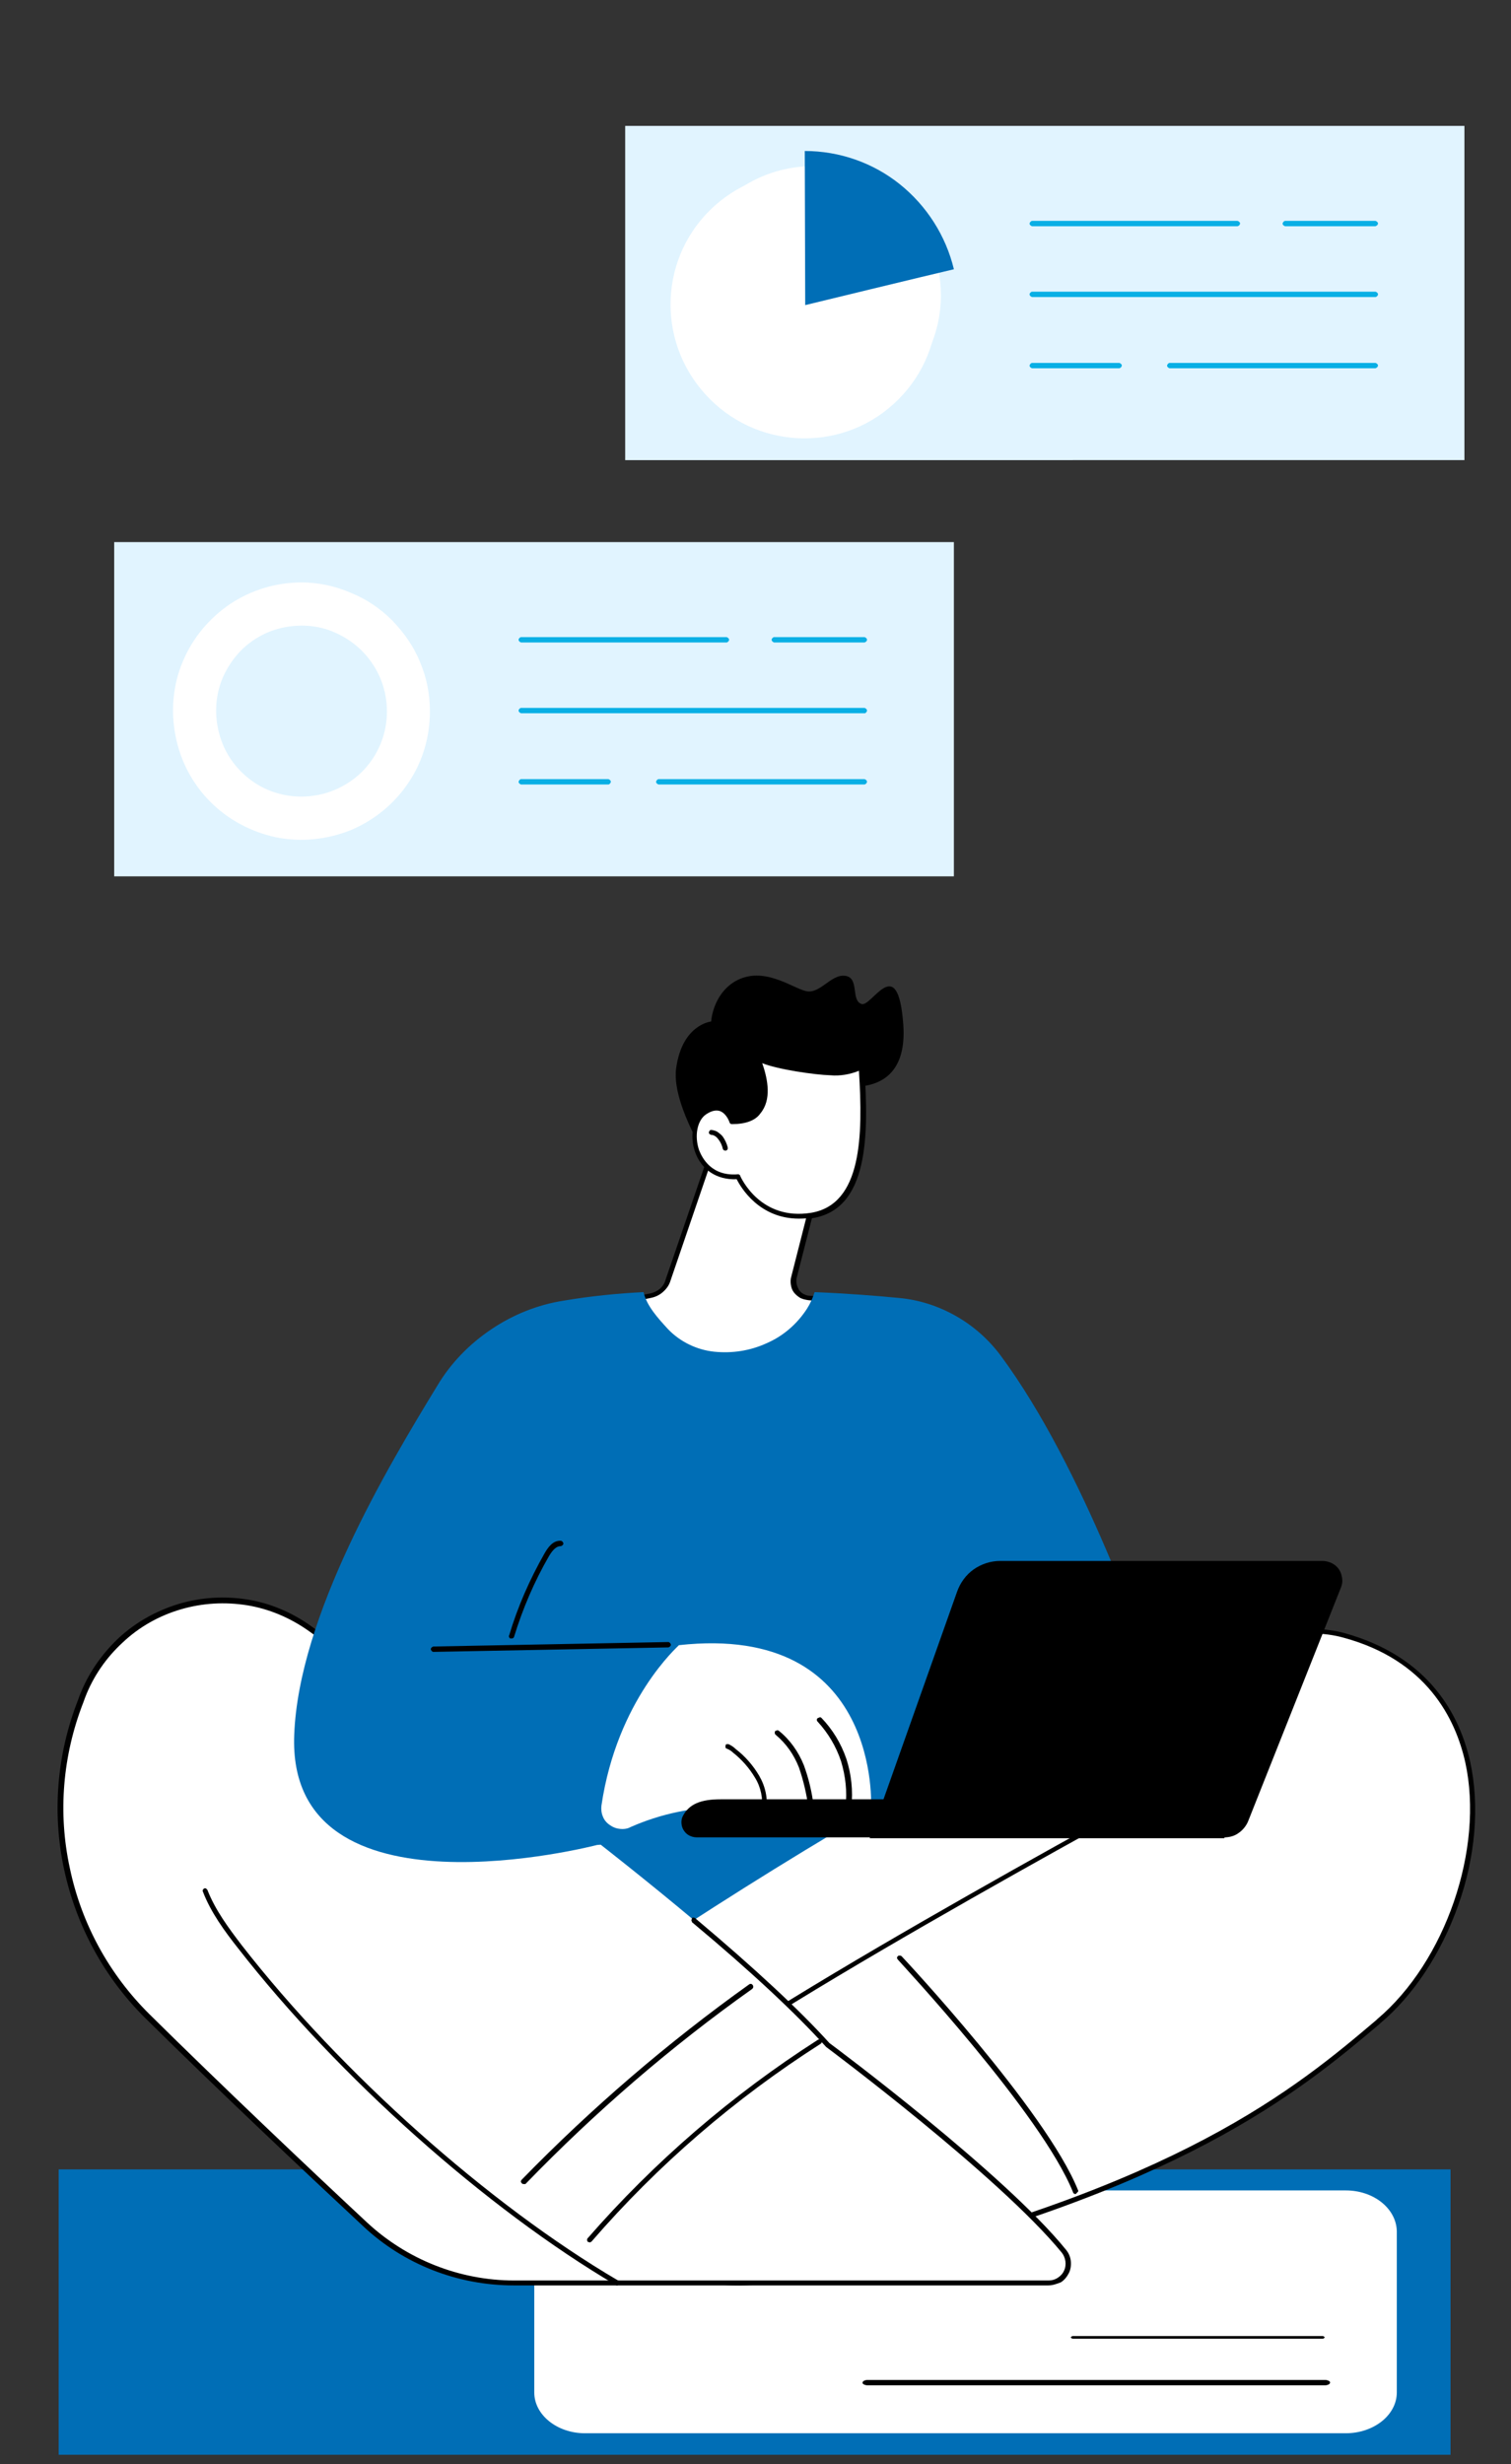
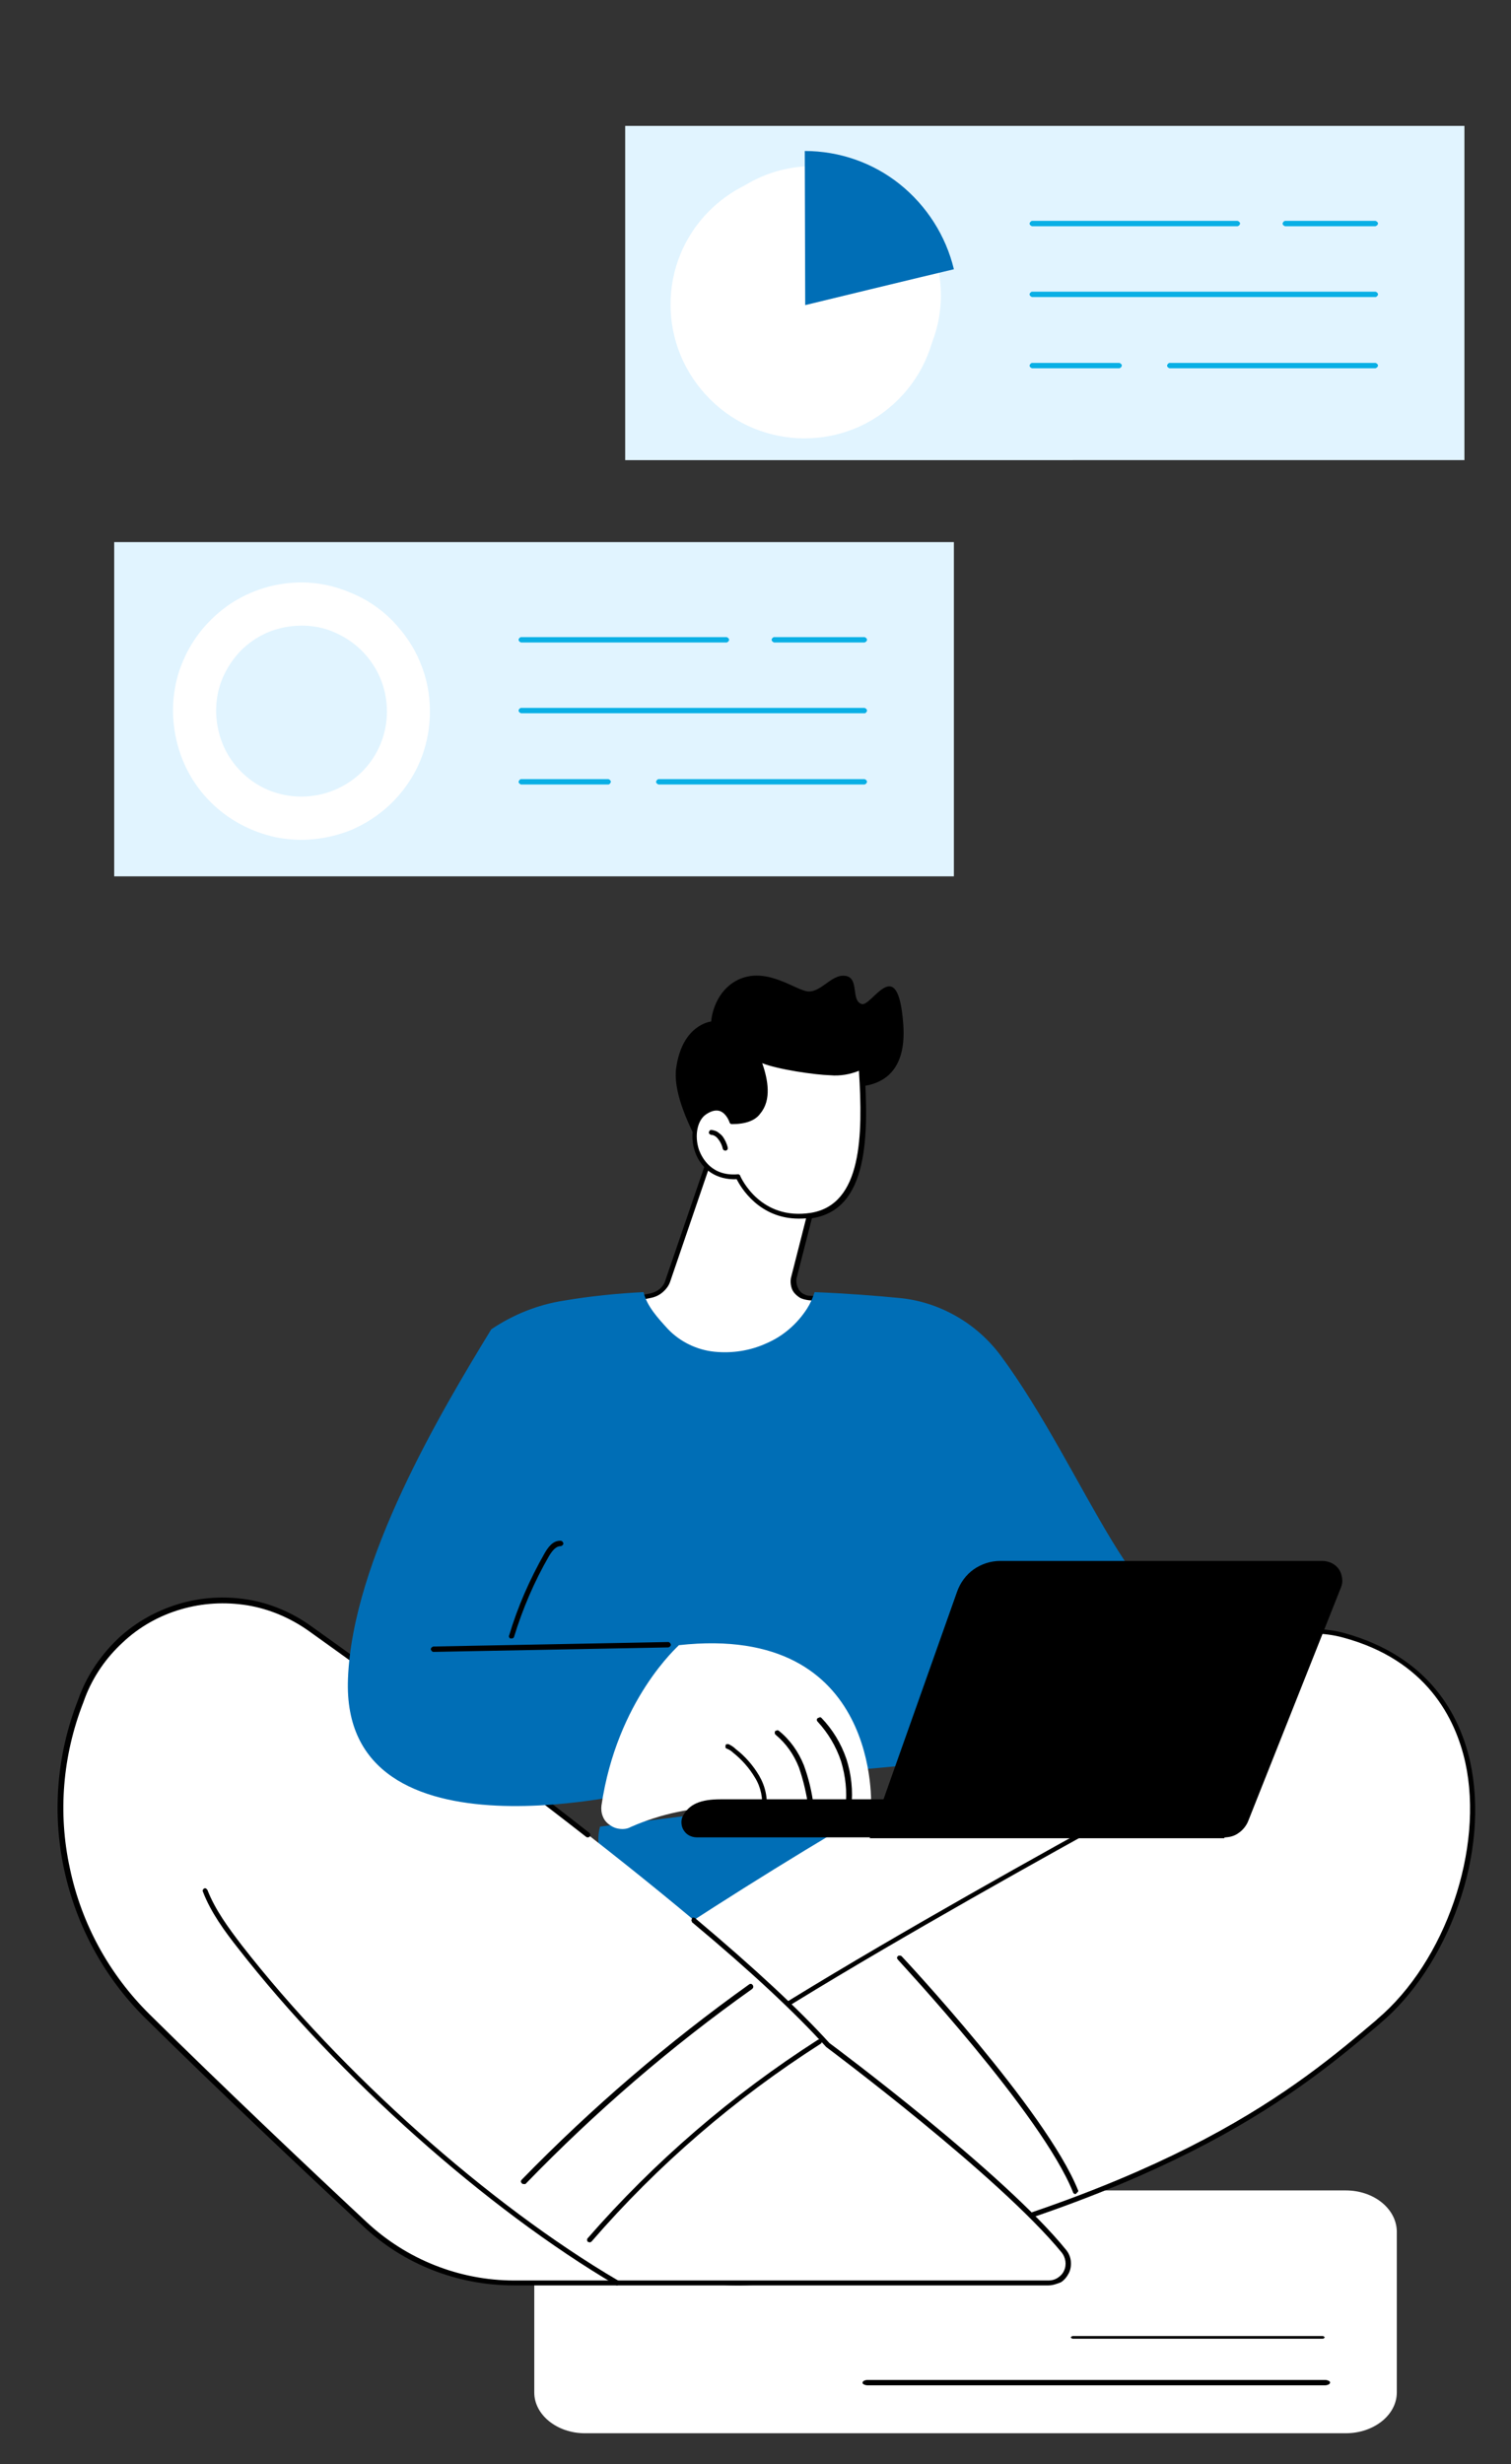
<svg xmlns="http://www.w3.org/2000/svg" id="Livello_1" x="0px" y="0px" viewBox="0 0 337.4 550" xml:space="preserve">
  <rect x="0" y="0" width="337.4" height="550" fill="#333333" stroke="none" />
-   <path fill="#006EB6" d="M323.9,484.2H13.1v63.7h310.8V484.2z" />
  <path fill="#FFFFFF" d="M300.5,488.9H130.6c-6.3,0-11.3,4.1-11.3,9.1v36c0,5,5.1,9.1,11.3,9.1h169.9c6.3,0,11.4-4.1,11.4-9.1v-36 C311.8,493,306.8,488.9,300.5,488.9z" />
  <path d="M185.5,241.9c0,0,17.5,5.1,16.2-13.2c-1.2-16.5-7-3.9-9.3-4.6c-2.5-0.8-0.4-5.9-3.7-6.3c-3.2-0.4-5.6,4.2-8.8,3.4 s-9.5-5.7-15.7-2.2c-5.1,3-5.4,9-5.4,9s-6.4,0.6-7.8,10.3c-1.5,9.7,11.7,27.8,11.7,27.8L185.5,241.9z" />
  <path fill="#FFFFFF" d="M158.5,258.4l-9.4,27.4c-0.3,0.9-0.8,1.6-1.5,2.2s-1.5,1-2.4,1.2L141,290c0,0,10.8,23.5,29.1,19.6 s14.2-19.6,14.2-19.6l-3.9-0.3c-0.5,0-1.1-0.2-1.5-0.5c-0.5-0.3-0.9-0.6-1.2-1.1c-0.3-0.4-0.5-1-0.6-1.5s-0.1-1.1,0.1-1.6l4.3-16.8 C181.5,268.2,163.8,253.9,158.5,258.4z" />
  <path d="M166.1,310.6c-16,0-25.4-20.1-25.5-20.4c0-0.1-0.1-0.2-0.1-0.2s0-0.2,0.1-0.2c0-0.1,0.1-0.1,0.2-0.2 c0.1-0.1,0.1-0.1,0.2-0.1l4.2-0.8c0.8-0.2,1.5-0.5,2.1-1s1.1-1.2,1.3-2l9.4-27.4c0-0.1,0.1-0.2,0.2-0.3c5.7-4.7,23,9.2,23.8,9.8 c0.1,0.1,0.1,0.2,0.2,0.3c0,0.1,0,0.2,0,0.3l-4.3,16.8c-0.1,0.4-0.1,0.9,0,1.4s0.3,0.9,0.5,1.3c0.3,0.4,0.6,0.7,1,0.9 c0.4,0.2,0.8,0.4,1.3,0.4l3.9,0.3c0.1,0,0.2,0.1,0.3,0.1c0.1,0.1,0.2,0.2,0.2,0.3c0.1,0.3,1.6,6.6-1.9,12.3c-2.5,4-6.8,6.7-12.8,8 C168.9,310.4,167.5,310.6,166.1,310.6z M141.9,290.4c1.9,3.7,12.2,22.1,28.1,18.6c5.7-1.2,9.7-3.7,12-7.4c2.8-4.6,2.1-9.6,1.9-11.1 l-3.4-0.3c-0.6-0.1-1.2-0.2-1.8-0.5c-0.5-0.3-1-0.7-1.4-1.2s-0.6-1.1-0.7-1.7c-0.1-0.6-0.1-1.3,0.1-1.9l4.2-16.5 c-5-4-17.8-12.8-21.9-9.7l-9.3,27.2c-0.3,1-0.9,1.8-1.7,2.5s-1.7,1.1-2.7,1.3L141.9,290.4z" />
  <path fill="#FFFFFF" d="M164.8,262.7c0,0,4.6,10.5,16.4,8.6c11.8-1.9,12.2-17.1,11.1-33.1c-2.1,1-4.5,1.5-6.8,1.3 c-5.1-0.2-15.9-2.2-16.4-3.4c1.9,4.6,2.7,9.2,0.3,12.1c-0.9,1.3-2.7,2.2-5.9,2.2c0,0-1.5-5-6-2.1C153,251.2,154.7,263.5,164.8,262.7 z" />
  <path d="M178.4,272c-8.9,0-13-7-13.9-8.8c-4.4,0.2-7.9-2.1-9.3-6.1c-1.3-3.7-0.4-7.7,2-9.3c1.5-1,2.9-1.2,4.1-0.8 c1.5,0.6,2.3,2.1,2.6,2.8c2.4-0.1,4.1-0.8,5-2c2.5-3,1.2-7.9-0.3-11.5c0-0.1,0-0.1,0-0.2c0-0.1,0-0.2,0-0.2c0-0.1,0.1-0.1,0.1-0.2 c0.1-0.1,0.1-0.1,0.2-0.1c0.1-0.1,0.3-0.1,0.4,0c0.1,0.1,0.3,0.2,0.3,0.3c0.7,0.9,10.5,2.9,15.9,3.1c2.3,0.1,4.5-0.3,6.6-1.3 c0.1,0,0.2-0.1,0.3-0.1s0.2,0,0.3,0.1c0.1,0,0.1,0.1,0.2,0.2c0,0.1,0.1,0.2,0.1,0.3c1,15.2,1,31.7-11.6,33.7 C180.4,271.9,179.4,272,178.4,272z M164.8,262.1c0.1,0,0.2,0,0.3,0.1s0.2,0.1,0.2,0.3c0.2,0.4,4.5,10,15.8,8.2 c11.4-1.9,11.6-17.2,10.7-31.7c-2,0.8-4.2,1.2-6.4,1c-3.5-0.1-11.7-1.3-15.2-2.7c1.3,3.7,2.1,8.2-0.4,11.2c-1.1,1.6-3.3,2.4-6.3,2.4 c-0.1,0-0.3,0-0.4-0.1c-0.1-0.1-0.2-0.2-0.2-0.3c0,0-0.6-1.9-2.1-2.5c-0.9-0.3-1.9-0.1-3.1,0.7c-2,1.3-2.7,4.8-1.6,8 C156.8,258.5,158.9,262.6,164.8,262.1L164.8,262.1z" />
  <path d="M161.9,256.8c-0.1,0-0.2,0-0.3-0.1s-0.2-0.2-0.2-0.3c-0.2-0.8-0.5-1.5-1-2.1c-0.2-0.3-0.4-0.5-0.7-0.7s-0.6-0.3-0.9-0.3 c-0.1,0-0.1,0-0.2-0.1c-0.1,0-0.1-0.1-0.2-0.1c0-0.1-0.1-0.1-0.1-0.2c0-0.1,0-0.1,0-0.2c0-0.1,0-0.1,0.1-0.2c0-0.1,0.1-0.1,0.1-0.2 c0.1,0,0.1-0.1,0.2-0.1c0.1,0,0.1,0,0.2,0c0.5,0.1,1,0.2,1.4,0.5s0.8,0.6,1.1,1c0.5,0.7,0.9,1.6,1.1,2.4c0,0.1,0,0.3,0,0.4 c-0.1,0.1-0.2,0.2-0.3,0.3C162,256.8,161.9,256.8,161.9,256.8z" />
  <path fill="#006EB6" d="M134,407.7l55.3-6.9l5.3,12.7l-42.9,20.9C151.8,434.3,130.5,419.6,134,407.7z" />
  <path fill="#FFFFFF" d="M120.2,451.9c0,0,138.1-98.2,179.9-86.8c41.8,11.5,32.4,65.4,7.8,86.2c-17.1,14.5-44.2,37.6-120.6,55.4 C110.8,524.6,120.2,451.9,120.2,451.9z" />
  <path d="M165.1,510.1c-12.9,0-23.3-3.5-31-10.4c-18.3-16.6-14.5-47.6-14.5-47.9c0-0.1,0-0.2,0.1-0.2c0-0.1,0.1-0.1,0.2-0.2 s14.3-10.2,34.6-23.3c0.1-0.1,0.3-0.1,0.4-0.1c0.1,0,0.3,0.1,0.4,0.2c0,0.1,0.1,0.1,0.1,0.2s0,0.1,0,0.2s0,0.1-0.1,0.2 c0,0.1-0.1,0.1-0.2,0.2c-18.9,12.2-32.6,21.8-34.4,23.1c-0.3,2.9-2.9,31.2,14.2,46.6c11.4,10.3,28.9,12.8,52.2,7.3 c76-17.7,102.6-40.2,120.2-55.1l0.2-0.2c15.3-12.9,23.9-38.1,19.7-57.3c-2.2-9.9-8.7-22.9-27.3-27.9c-15.9-4.4-47.6,6.7-94.3,32.8 c-0.1,0-0.1,0.1-0.2,0.1c-0.1,0-0.2,0-0.2,0c-0.1,0-0.1-0.1-0.2-0.1c-0.1,0-0.1-0.1-0.1-0.2s-0.1-0.1-0.1-0.2s0-0.1,0-0.2 s0.1-0.1,0.1-0.2s0.1-0.1,0.2-0.1c46.9-26.3,78.9-37.3,95.1-32.9c19.1,5.3,25.8,18.5,28.1,28.8c2.1,9.7,1.2,21.1-2.7,32 c-3.8,10.7-10,20.1-17.4,26.3l-0.2,0.2c-17.7,14.9-44.4,37.5-120.6,55.3C180.1,509,172.6,510,165.1,510.1z" />
  <path d="M240.1,489.7c-0.1,0-0.2,0-0.3-0.1s-0.2-0.2-0.2-0.3c-7-17.5-38.8-51.5-39.1-51.9c-0.1-0.1-0.2-0.3-0.2-0.4 c0-0.2,0.1-0.3,0.2-0.4c0.1-0.1,0.1-0.1,0.2-0.1c0.1,0,0.1,0,0.2,0c0.1,0,0.1,0,0.2,0c0.1,0,0.1,0.1,0.2,0.1 c0.3,0.3,32.3,34.5,39.4,52.2c0.1,0.1,0.1,0.3,0,0.4s-0.2,0.2-0.3,0.3C240.3,489.7,240.2,489.7,240.1,489.7z" />
  <path d="M150.2,465.4c-0.1,0-0.2,0-0.2-0.1c-0.1,0-0.1-0.1-0.2-0.2c0-0.1-0.1-0.1-0.1-0.2s0-0.1,0-0.2s0-0.1,0.1-0.2 c0-0.1,0.1-0.1,0.1-0.2c21.2-17.8,116.8-69.3,117.8-69.8c0.1,0,0.1-0.1,0.2-0.1s0.2,0,0.2,0c0.1,0,0.1,0.1,0.2,0.1s0.1,0.1,0.1,0.2 c0.1,0.1,0.1,0.3,0,0.4c0,0.1-0.1,0.3-0.3,0.3c-1,0.5-96.5,52-117.6,69.7C150.5,465.4,150.4,465.4,150.2,465.4z" />
  <path fill="#FFFFFF" d="M237.4,502.4c0.5,0.6,0.9,1.4,1,2.2c0.1,0.8,0,1.7-0.4,2.4c-0.4,0.7-0.9,1.4-1.6,1.8 c-0.7,0.4-1.5,0.7-2.3,0.7H114.7c-12.4,0-24.3-4.7-33.3-13.1c-12.8-12-32.2-30.2-48.5-46.4c-9.1-9-15.3-20.4-17.9-32.9 s-1.6-25.4,3-37.3c0.1-0.4,0.3-0.7,0.4-1.1c1.9-4.8,4.8-9,8.6-12.5s8.3-6,13.2-7.5s10.1-1.8,15.1-1s9.8,2.8,14,5.8 c35.9,25.6,92.9,67.7,115.5,92.8C184.7,456.4,223.2,485,237.4,502.4z" />
  <path d="M234.1,510.1H114.7c-12.5,0-24.6-4.7-33.7-13.3c-13.2-12.3-32.4-30.4-48.6-46.4c-9.1-9-15.4-20.6-18.1-33.2 s-1.6-25.7,3.1-37.7l0.4-1.1c1.9-4.9,4.9-9.2,8.7-12.8c3.8-3.5,8.4-6.1,13.4-7.6s10.2-1.8,15.3-1s10,2.9,14.2,5.9 c16.1,11.5,40.1,28.8,62.2,46.2c0.1,0.1,0.2,0.2,0.2,0.4c0,0.1,0,0.3-0.1,0.4s-0.2,0.2-0.4,0.2s-0.3,0-0.4-0.1 c-22-17.2-45.9-34.5-62-46c-4.1-2.9-8.8-4.9-13.7-5.7c-5-0.8-10-0.5-14.8,0.9s-9.3,3.9-13,7.4c-3.7,3.4-6.6,7.6-8.4,12.3l-0.4,1.1 c-4.6,11.8-5.7,24.6-3,37c2.6,12.4,8.8,23.7,17.8,32.6c16.2,16,35.3,34.1,48.5,46.4c8.9,8.3,20.7,13,32.9,13h119.4 c0.7,0,1.4-0.2,2-0.6s1.1-0.9,1.4-1.6c0.3-0.6,0.4-1.4,0.3-2.1c-0.1-0.7-0.4-1.4-0.8-1.9c-14-17.1-52.2-45.6-52.6-45.9l-0.1-0.1 c-6.6-7.3-16.6-16.7-29.8-27.7c-0.1,0-0.1-0.1-0.1-0.2s-0.1-0.1-0.1-0.2s0-0.2,0-0.2c0-0.1,0.1-0.1,0.1-0.2s0.1-0.1,0.2-0.1 c0.1,0,0.1-0.1,0.2-0.1c0.1,0,0.1,0,0.2,0c0.1,0,0.1,0.1,0.2,0.1c13.2,11.1,23.3,20.5,29.9,27.8c1.5,1.1,39,29.1,52.8,46.1 c0.6,0.7,1,1.6,1.1,2.5s0,1.9-0.4,2.7c-0.4,0.8-1,1.6-1.8,2.1C235.9,509.8,235,510.1,234.1,510.1z" />
  <path d="M137.8,510.1c-0.1,0-0.2,0-0.3-0.1c-28.9-17-62-46.5-84.3-75.1c-3-3.8-6.1-8-7.9-12.7c-0.1-0.1,0-0.3,0-0.4s0.2-0.2,0.3-0.3 c0.1-0.1,0.3,0,0.4,0c0.1,0.1,0.2,0.2,0.3,0.3c1.8,4.6,4.8,8.6,7.7,12.4c22.2,28.5,55.2,57.9,84,74.8c0.1,0,0.1,0.1,0.2,0.1 c0,0.1,0.1,0.1,0.1,0.2s0,0.1,0,0.2s0,0.1-0.1,0.2c0,0.1-0.1,0.2-0.2,0.2C138,510.1,137.9,510.1,137.8,510.1z" />
  <path d="M131.7,500.5c-0.1,0-0.3-0.1-0.4-0.1c-0.1-0.1-0.2-0.2-0.2-0.4c0-0.2,0-0.3,0.1-0.4c14.9-17.1,32.2-32,51.4-44.3 c0.1-0.1,0.3-0.1,0.4-0.1s0.3,0.1,0.4,0.2c0,0.1,0.1,0.1,0.1,0.2s0,0.1,0,0.2s0,0.1-0.1,0.2c0,0.1-0.1,0.1-0.2,0.2 c-19.1,12.2-36.3,27-51.1,44.1c-0.1,0.1-0.1,0.1-0.2,0.1C131.9,500.5,131.8,500.5,131.7,500.5z" />
  <path d="M116.9,487.5c-0.1,0-0.3-0.1-0.4-0.2s-0.2-0.3-0.2-0.4s0.1-0.3,0.2-0.4c15.6-16,32.6-30.6,50.8-43.6c0.1,0,0.1-0.1,0.2-0.1 c0.1,0,0.1,0,0.2,0c0.1,0,0.1,0,0.2,0.1c0.1,0,0.1,0.1,0.2,0.2c0.1,0.1,0.1,0.3,0.1,0.4s-0.1,0.3-0.2,0.4 c-18.2,12.9-35.1,27.5-50.6,43.5c-0.1,0.1-0.1,0.1-0.2,0.1C117,487.4,116.9,487.5,116.9,487.5z" />
-   <path fill="#006EB6" d="M223.4,302.5c-2.7-3.6-6.1-6.6-10-8.8c-3.9-2.2-8.2-3.6-12.7-4c-5.1-0.5-11.6-1-18.8-1.3 c-0.4,1.3-1,2.6-1.7,3.7c-2.2,3.4-5.3,6.1-9,7.7c-3.7,1.7-7.7,2.3-11.7,1.9c-3.9-0.4-7.6-2.2-10.3-5c-2.2-2.4-4.8-5.2-5.5-8.3 c-6,0.3-11.9,0.9-17.8,1.9c-5.8,0.9-11.3,3.1-16.2,6.4c-4.9,3.3-9,7.5-12,12.5c-11.3,18.5-31,51.5-32,78 c-1.7,42.7,67.6,24.6,67.6,24.6l77.8-7.2l45.1-34.9C256.2,369.6,242.2,327.8,223.4,302.5z" />
+   <path fill="#006EB6" d="M223.4,302.5c-2.7-3.6-6.1-6.6-10-8.8c-3.9-2.2-8.2-3.6-12.7-4c-5.1-0.5-11.6-1-18.8-1.3 c-0.4,1.3-1,2.6-1.7,3.7c-2.2,3.4-5.3,6.1-9,7.7c-3.7,1.7-7.7,2.3-11.7,1.9c-3.9-0.4-7.6-2.2-10.3-5c-2.2-2.4-4.8-5.2-5.5-8.3 c-6,0.3-11.9,0.9-17.8,1.9c-5.8,0.9-11.3,3.1-16.2,6.4c-11.3,18.5-31,51.5-32,78 c-1.7,42.7,67.6,24.6,67.6,24.6l77.8-7.2l45.1-34.9C256.2,369.6,242.2,327.8,223.4,302.5z" />
  <path fill="#FFFFFF" d="M134.3,403c-0.1,0.8,0,1.7,0.3,2.4c0.3,0.8,0.8,1.4,1.5,1.9s1.4,0.8,2.3,0.9c0.8,0.1,1.7,0,2.4-0.4 c6.8-3,14.1-4.5,21.6-4.5l32.1,0.3c0,0,2.5-41.4-42.9-36.4C151.5,367.4,137.8,379.3,134.3,403z" />
  <path d="M170.7,404.5L170.7,404.5c-0.2,0-0.2,0-0.3-0.1c-0.1,0-0.1-0.1-0.2-0.1c0-0.1-0.1-0.1-0.1-0.2s0-0.1,0-0.2 c0.3-2.5-0.2-5-1.5-7.1c-1.3-2.2-3-4.1-4.9-5.6c-0.4-0.4-0.9-0.7-1.4-0.9c-0.1,0-0.1-0.1-0.2-0.1c-0.1-0.1-0.1-0.1-0.1-0.2 s0-0.1,0-0.2s0-0.1,0-0.2s0.1-0.1,0.1-0.2s0.1-0.1,0.2-0.1c0.1,0,0.1,0,0.2,0c0.1,0,0.1,0,0.2,0c0.6,0.3,1.1,0.6,1.6,1.1 c2.1,1.6,3.9,3.7,5.2,5.9c1.4,2.4,2,5.1,1.6,7.8c0,0.1-0.1,0.3-0.2,0.3C171,404.5,170.8,404.5,170.7,404.5z" />
  <path d="M181.1,403.9c-0.1,0-0.3,0-0.4-0.1c-0.1-0.1-0.2-0.2-0.2-0.4c-0.4-3-1.1-6-2.1-8.9c-1.1-2.8-2.8-5.3-5.2-7.3 c-0.1-0.1-0.2-0.2-0.2-0.4s0-0.3,0.1-0.4c0-0.1,0.1-0.1,0.2-0.1c0.1,0,0.1-0.1,0.2-0.1c0.1,0,0.1,0,0.2,0c0.1,0,0.1,0.1,0.2,0.1 c2.5,2,4.4,4.7,5.6,7.7c1.1,3,1.8,6,2.2,9.2c0,0.1,0,0.3-0.1,0.4S181.3,403.9,181.1,403.9L181.1,403.9z" />
  <path d="M189.4,403.9L189.4,403.9c-0.1,0-0.2,0-0.3-0.1c-0.1,0-0.1-0.1-0.2-0.1c0-0.1-0.1-0.1-0.1-0.2s0-0.1,0-0.2 c0.4-3.4,0-6.9-1-10.2c-1.1-3.3-2.9-6.3-5.2-8.8c-0.1-0.1-0.2-0.2-0.2-0.4c0-0.2,0-0.3,0.2-0.4c0.1-0.1,0.1-0.1,0.2-0.1 c0.1,0,0.1,0,0.2-0.1c0.1,0,0.1,0,0.2,0c0.1,0,0.1,0.1,0.2,0.1c2.5,2.6,4.4,5.7,5.6,9.2c1.1,3.4,1.5,7.1,1.1,10.7 c0,0.1-0.1,0.3-0.2,0.4C189.7,403.9,189.5,403.9,189.4,403.9z" />
  <path d="M272.7,410.1H155.6c-0.7,0-1.4-0.2-2-0.6s-1.1-1.1-1.3-1.8c-0.2-0.7-0.2-1.5,0.1-2.2c1.4-2.9,4.2-3.9,8.5-3.9h119.6 l-1.6,4.2c-0.5,1.3-1.3,2.3-2.4,3.1C275.4,409.7,274.1,410.1,272.7,410.1z" />
  <path d="M273.4,410.1c1.1,0,2.3-0.3,3.2-1c0.9-0.6,1.7-1.6,2.1-2.6l20.7-52.1c0.3-0.7,0.4-1.4,0.3-2.1s-0.3-1.4-0.7-2 c-0.4-0.6-1-1.1-1.6-1.4s-1.4-0.5-2.1-0.5h-72c-2.1,0-4.2,0.7-5.9,1.9c-1.7,1.2-3,3-3.7,5l-19.5,55h79.2V410.1z" />
  <path d="M96.8,368.7c-0.2,0-0.3-0.1-0.4-0.2s-0.2-0.3-0.2-0.4c0-0.2,0.1-0.3,0.2-0.4s0.3-0.2,0.4-0.2l52.4-1c0.2,0,0.3,0.1,0.4,0.2 c0.1,0.1,0.2,0.3,0.2,0.4c0,0.2-0.1,0.3-0.2,0.4c-0.1,0.1-0.3,0.2-0.4,0.2L96.8,368.7z" />
  <path d="M114.2,365.7c-0.1,0-0.1,0-0.2,0s-0.3-0.1-0.3-0.3c-0.1-0.1-0.1-0.3,0-0.4c1.9-6.4,4.6-12.5,7.9-18.3 c0.7-1.2,1.8-2.9,3.6-2.8c0.2,0,0.3,0.1,0.4,0.2s0.2,0.3,0.2,0.4c0,0.2-0.1,0.3-0.2,0.4s-0.3,0.2-0.4,0.2c-0.9,0-1.7,0.7-2.6,2.2 c-3.3,5.7-5.9,11.8-7.8,18c0,0.1-0.1,0.2-0.2,0.3C114.5,365.7,114.3,365.7,114.2,365.7z" />
  <g>
    <path fill="#E1F4FF" d="M213,121H25.5v74.6H213V121z" />
    <path fill="#FFFFFF" d="M67.3,130c-5.7,0-11.2,1.7-15.9,4.8c-4.7,3.2-8.4,7.6-10.6,12.9c-2.2,5.2-2.7,11-1.6,16.6  C40.3,169.9,43,175,47,179s9.1,6.7,14.7,7.9c5.6,1.1,11.3,0.5,16.6-1.6c5.2-2.2,9.7-5.8,12.9-10.6c3.2-4.7,4.8-10.3,4.8-15.9  c0-3.8-0.7-7.5-2.2-11c-1.4-3.5-3.6-6.6-6.2-9.3c-2.7-2.7-5.8-4.8-9.3-6.2C74.8,130.8,71.1,130,67.3,130z M67.3,177.8  c-3.8,0-7.5-1.1-10.6-3.2c-3.1-2.1-5.6-5.1-7-8.6s-1.8-7.3-1.1-11s2.6-7.1,5.2-9.8c2.7-2.7,6.1-4.5,9.8-5.2c3.7-0.7,7.6-0.4,11,1.1  c3.5,1.5,6.5,3.9,8.6,7.1c2.1,3.1,3.2,6.8,3.2,10.6c0,5.1-2,9.9-5.6,13.5C77.2,175.8,72.4,177.8,67.3,177.8z" />
    <path fill="#09AFE5" d="M135.8,175.1h-19.4c-0.1,0-0.3-0.1-0.4-0.2c-0.1-0.1-0.2-0.2-0.2-0.4c0-0.1,0.1-0.3,0.2-0.4  c0.1-0.1,0.2-0.2,0.4-0.2h19.4c0.1,0,0.3,0.1,0.4,0.2c0.1,0.1,0.2,0.2,0.2,0.4c0,0.1-0.1,0.3-0.2,0.4S136,175.1,135.8,175.1z" />
    <path fill="#09AFE5" d="M193,175.1h-45.9c-0.1,0-0.3-0.1-0.4-0.2c-0.1-0.1-0.2-0.2-0.2-0.4c0-0.1,0.1-0.3,0.2-0.4  c0.1-0.1,0.2-0.2,0.4-0.2H193c0.1,0,0.3,0.1,0.4,0.2c0.1,0.1,0.2,0.2,0.2,0.4c0,0.1-0.1,0.3-0.2,0.4S193.1,175.1,193,175.1z" />
    <path fill="#09AFE5" d="M193,159.2h-76.6c-0.1,0-0.3-0.1-0.4-0.2c-0.1-0.1-0.2-0.2-0.2-0.4s0.1-0.3,0.2-0.4  c0.1-0.1,0.2-0.2,0.4-0.2H193c0.1,0,0.3,0.1,0.4,0.2c0.1,0.1,0.2,0.2,0.2,0.4s-0.1,0.3-0.2,0.4C193.3,159.2,193.1,159.2,193,159.2z  " />
    <path fill="#09AFE5" d="M162.2,143.4h-45.8c-0.1,0-0.3-0.1-0.4-0.2c-0.1-0.1-0.2-0.2-0.2-0.4s0.1-0.3,0.2-0.4  c0.1-0.1,0.2-0.2,0.4-0.2h45.8c0.1,0,0.3,0.1,0.4,0.2c0.1,0.1,0.2,0.2,0.2,0.4s-0.1,0.3-0.2,0.4  C162.5,143.3,162.4,143.4,162.2,143.4z" />
    <path fill="#09AFE5" d="M193,143.4h-20.1c-0.1,0-0.3-0.1-0.4-0.2c-0.1-0.1-0.2-0.2-0.2-0.4s0.1-0.3,0.2-0.4s0.2-0.2,0.4-0.2H193  c0.1,0,0.3,0.1,0.4,0.2c0.1,0.1,0.2,0.2,0.2,0.4s-0.1,0.3-0.2,0.4C193.3,143.3,193.1,143.4,193,143.4z" />
  </g>
  <g>
    <path fill="#E1F4FF" d="M327,28.1H139.6v74.6H327V28.1z" />
    <path fill="#FFFFFF" d="M181.4,37.1c-5.7,0-11.2,1.7-15.9,4.8c-4.7,3.2-8.4,7.6-10.6,12.9s-2.7,11-1.6,16.6  c1.1,5.6,3.8,10.7,7.8,14.7s9.1,6.7,14.7,7.9c5.6,1.1,11.3,0.5,16.6-1.6c5.2-2.2,9.7-5.8,12.9-10.6c3.2-4.7,4.8-10.3,4.8-15.9  c0-3.8-0.7-7.5-2.2-11c-1.4-3.5-3.6-6.6-6.2-9.3c-2.7-2.7-5.8-4.8-9.3-6.2C188.9,37.9,185.1,37.1,181.4,37.1z M181.4,84.9  c-3.8,0-7.5-1.1-10.6-3.2s-5.6-5.1-7-8.6s-1.8-7.3-1.1-11c0.7-3.7,2.6-7.1,5.2-9.8c2.7-2.7,6.1-4.5,9.8-5.2s7.6-0.4,11,1.1  c3.5,1.5,6.5,3.9,8.6,7.1c2.1,3.1,3.2,6.8,3.2,10.6c0,5.1-2,9.9-5.6,13.5C191.3,82.9,186.4,84.9,181.4,84.9z" />
    <path fill="#09AFE5" d="M249.9,82.2h-19.4c-0.1,0-0.3-0.1-0.4-0.2c-0.1-0.1-0.2-0.2-0.2-0.4c0-0.1,0.1-0.3,0.2-0.4  c0.1-0.1,0.2-0.2,0.4-0.2h19.4c0.1,0,0.3,0.1,0.4,0.2c0.1,0.1,0.2,0.2,0.2,0.4c0,0.1-0.1,0.3-0.2,0.4S250,82.2,249.9,82.2z" />
    <path fill="#09AFE5" d="M307.1,82.2h-45.9c-0.1,0-0.3-0.1-0.4-0.2s-0.2-0.2-0.2-0.4c0-0.1,0.1-0.3,0.2-0.4s0.2-0.2,0.4-0.2h45.9  c0.1,0,0.3,0.1,0.4,0.2s0.2,0.2,0.2,0.4c0,0.1-0.1,0.3-0.2,0.4C307.3,82.1,307.2,82.2,307.1,82.2z" />
    <path fill="#09AFE5" d="M307.1,66.3h-76.6c-0.1,0-0.3-0.1-0.4-0.2c-0.1-0.1-0.2-0.2-0.2-0.4s0.1-0.3,0.2-0.4  c0.1-0.1,0.2-0.2,0.4-0.2h76.6c0.1,0,0.3,0.1,0.4,0.2s0.2,0.2,0.2,0.4s-0.1,0.3-0.2,0.4C307.3,66.3,307.2,66.3,307.1,66.3z" />
    <path fill="#09AFE5" d="M276.3,50.5h-45.8c-0.1,0-0.3-0.1-0.4-0.2c-0.1-0.1-0.2-0.2-0.2-0.4c0-0.1,0.1-0.3,0.2-0.4  c0.1-0.1,0.2-0.2,0.4-0.2h45.8c0.1,0,0.3,0.1,0.4,0.2c0.1,0.1,0.2,0.2,0.2,0.4c0,0.1-0.1,0.3-0.2,0.4  C276.6,50.4,276.4,50.5,276.3,50.5z" />
    <path fill="#09AFE5" d="M307.1,50.5H287c-0.1,0-0.3-0.1-0.4-0.2c-0.1-0.1-0.2-0.2-0.2-0.4c0-0.1,0.1-0.3,0.2-0.4s0.2-0.2,0.4-0.2  h20.1c0.1,0,0.3,0.1,0.4,0.2c0.1,0.1,0.2,0.2,0.2,0.4c0,0.1-0.1,0.3-0.2,0.4C307.3,50.4,307.2,50.5,307.1,50.5z" />
    <path d="M295.9,532.4H193.7c-0.3,0-0.6-0.1-0.8-0.2c-0.2-0.1-0.3-0.2-0.3-0.4c0-0.1,0.1-0.3,0.3-0.4c0.2-0.1,0.5-0.2,0.8-0.2h102.2  c0.3,0,0.6,0.1,0.8,0.2c0.2,0.1,0.3,0.2,0.3,0.4c0,0.1-0.1,0.3-0.3,0.4C296.5,532.3,296.2,532.4,295.9,532.4z" />
    <path d="M295.2,522h-55.5c-0.2,0-0.3,0-0.4-0.1c-0.1-0.1-0.2-0.1-0.2-0.2s0.1-0.1,0.2-0.2c0.1-0.1,0.3-0.1,0.4-0.1h55.5  c0.2,0,0.3,0,0.4,0.1s0.2,0.1,0.2,0.2s-0.1,0.1-0.2,0.2C295.6,522,295.4,522,295.2,522z" />
  </g>
  <path fill="#FFFFFF" d="M199.5,90.2c12.2-11,13.1-29.8,2-42c-11-12.2-29.8-13.2-42-2.2s-13.1,29.8-2,42 C168.5,100.2,187.4,101.2,199.5,90.2z" />
  <path fill="#006EB6" d="M213,60.1c-1.8-7.5-6.1-14.2-12.1-19s-13.5-7.4-21.2-7.4l0.1,34.4C179.8,68.1,207.4,61.4,213,60.1z" />
</svg>